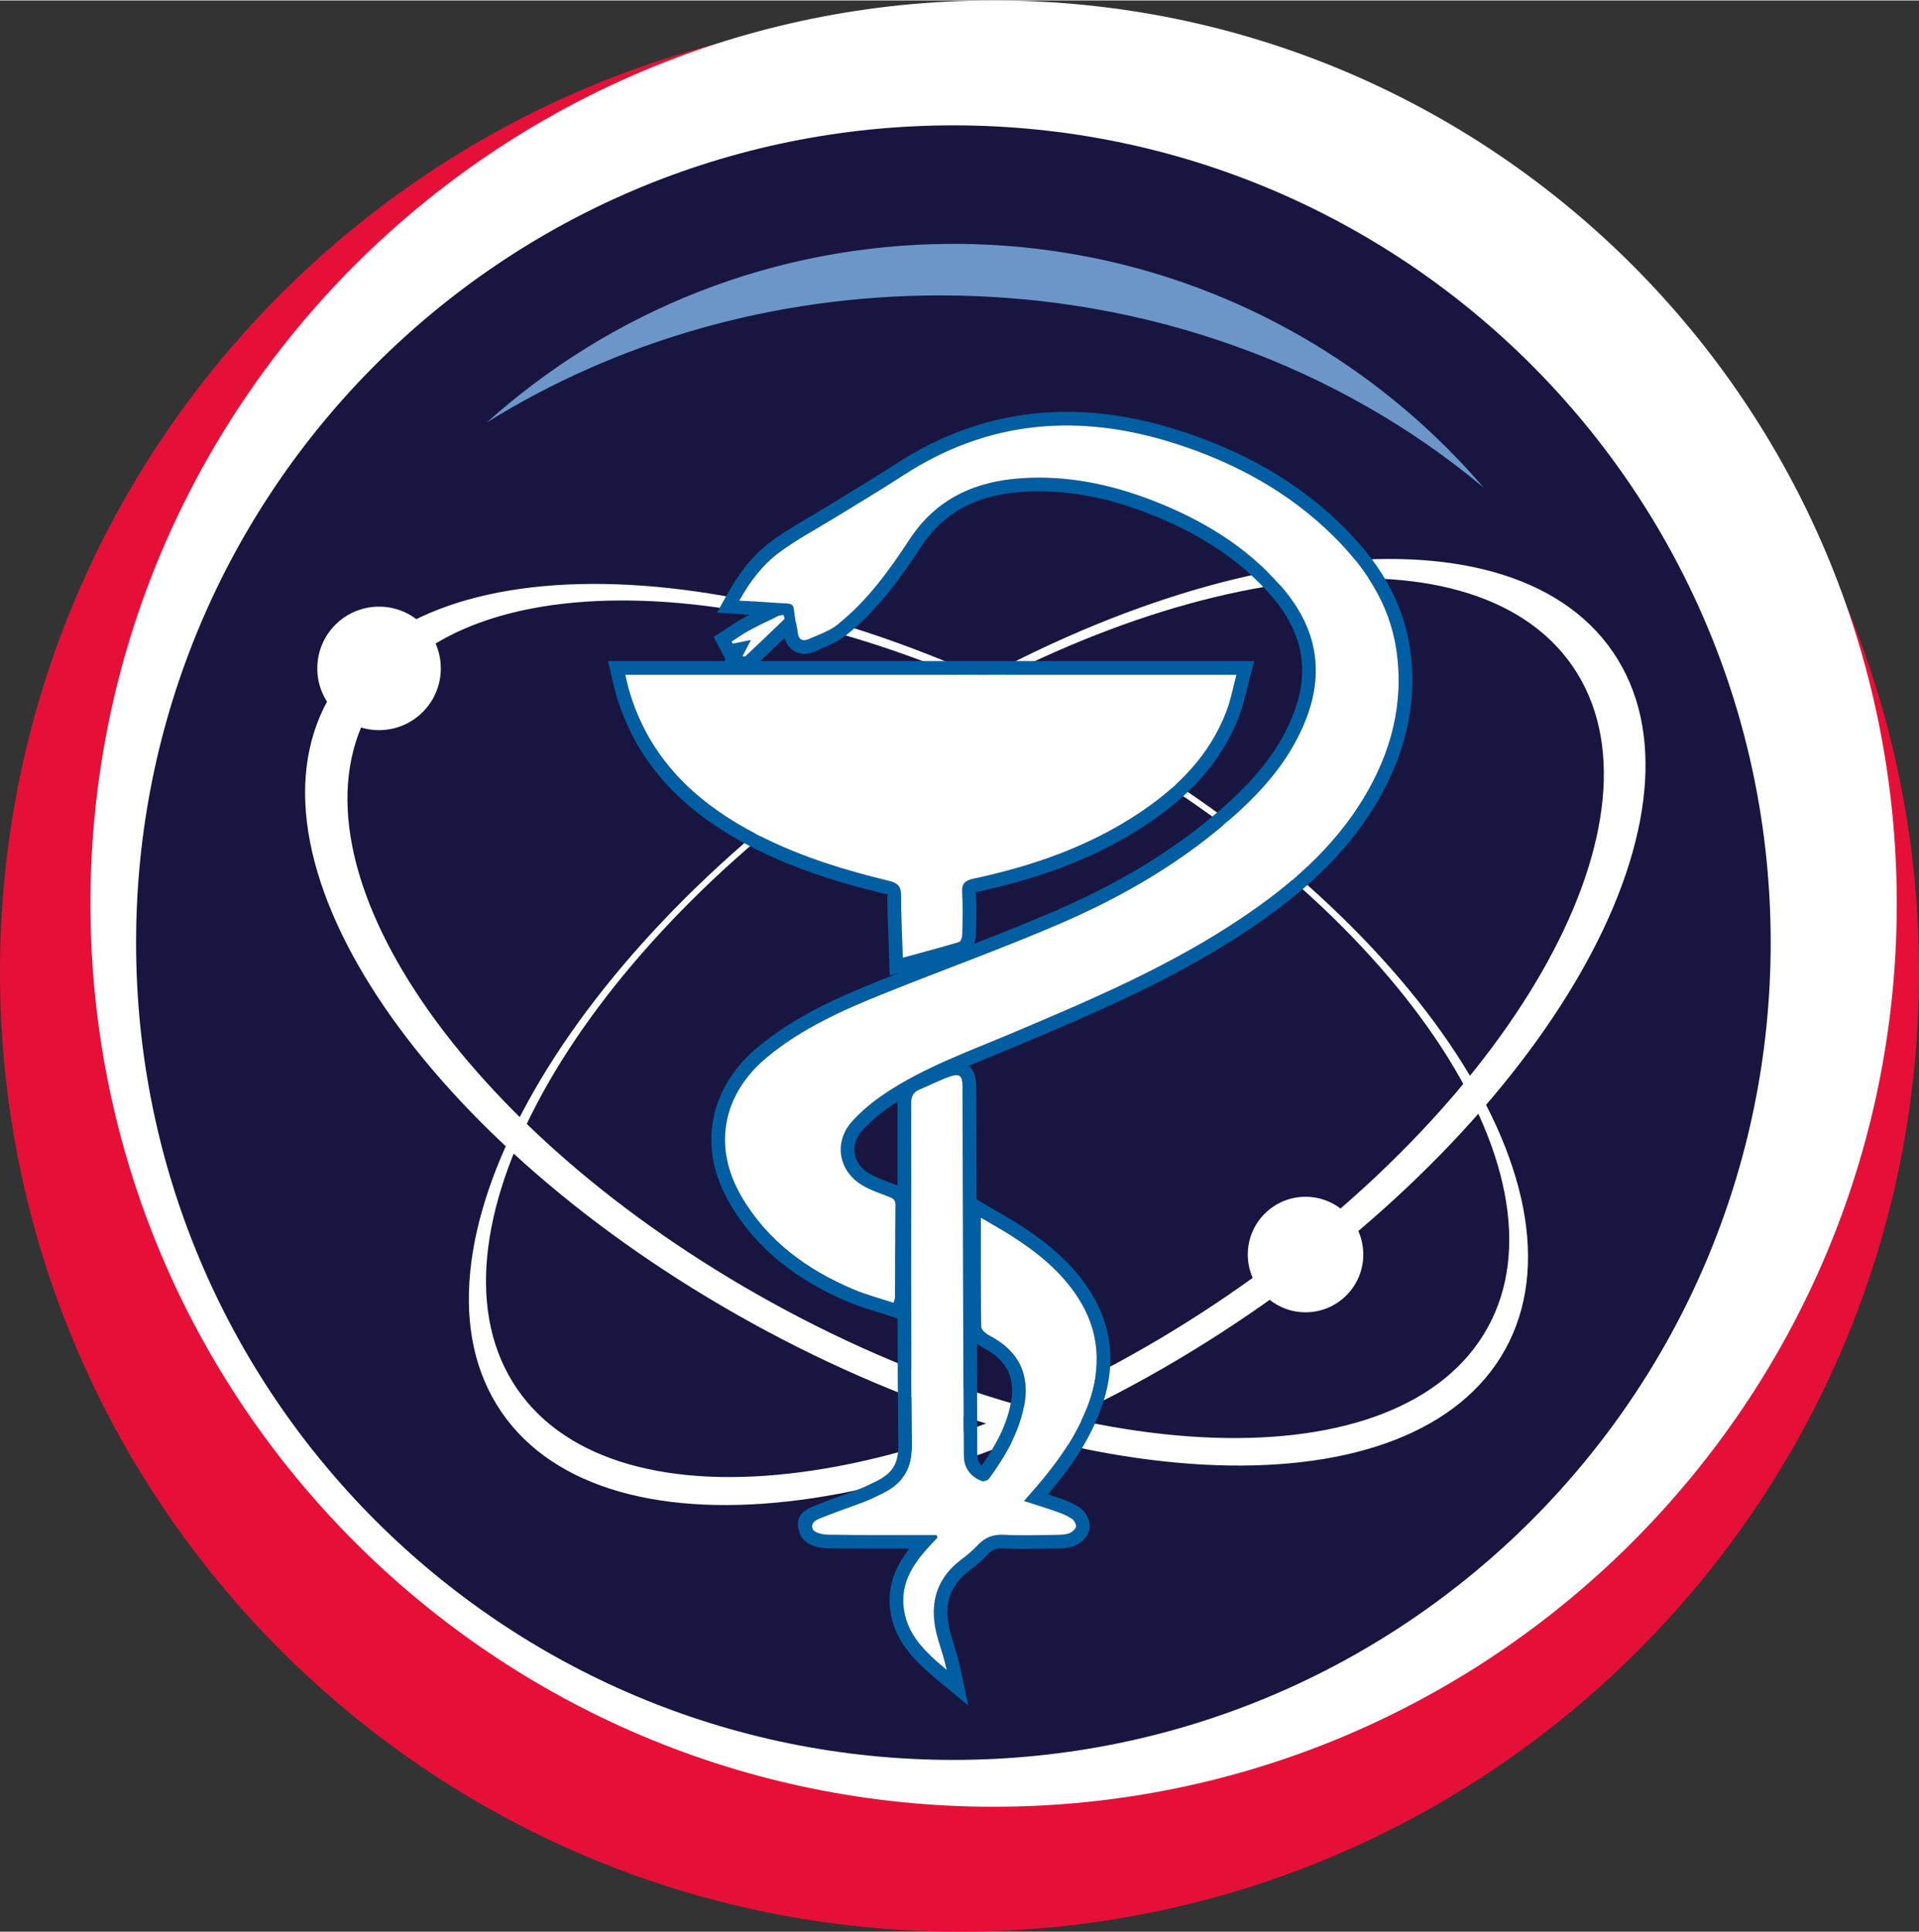
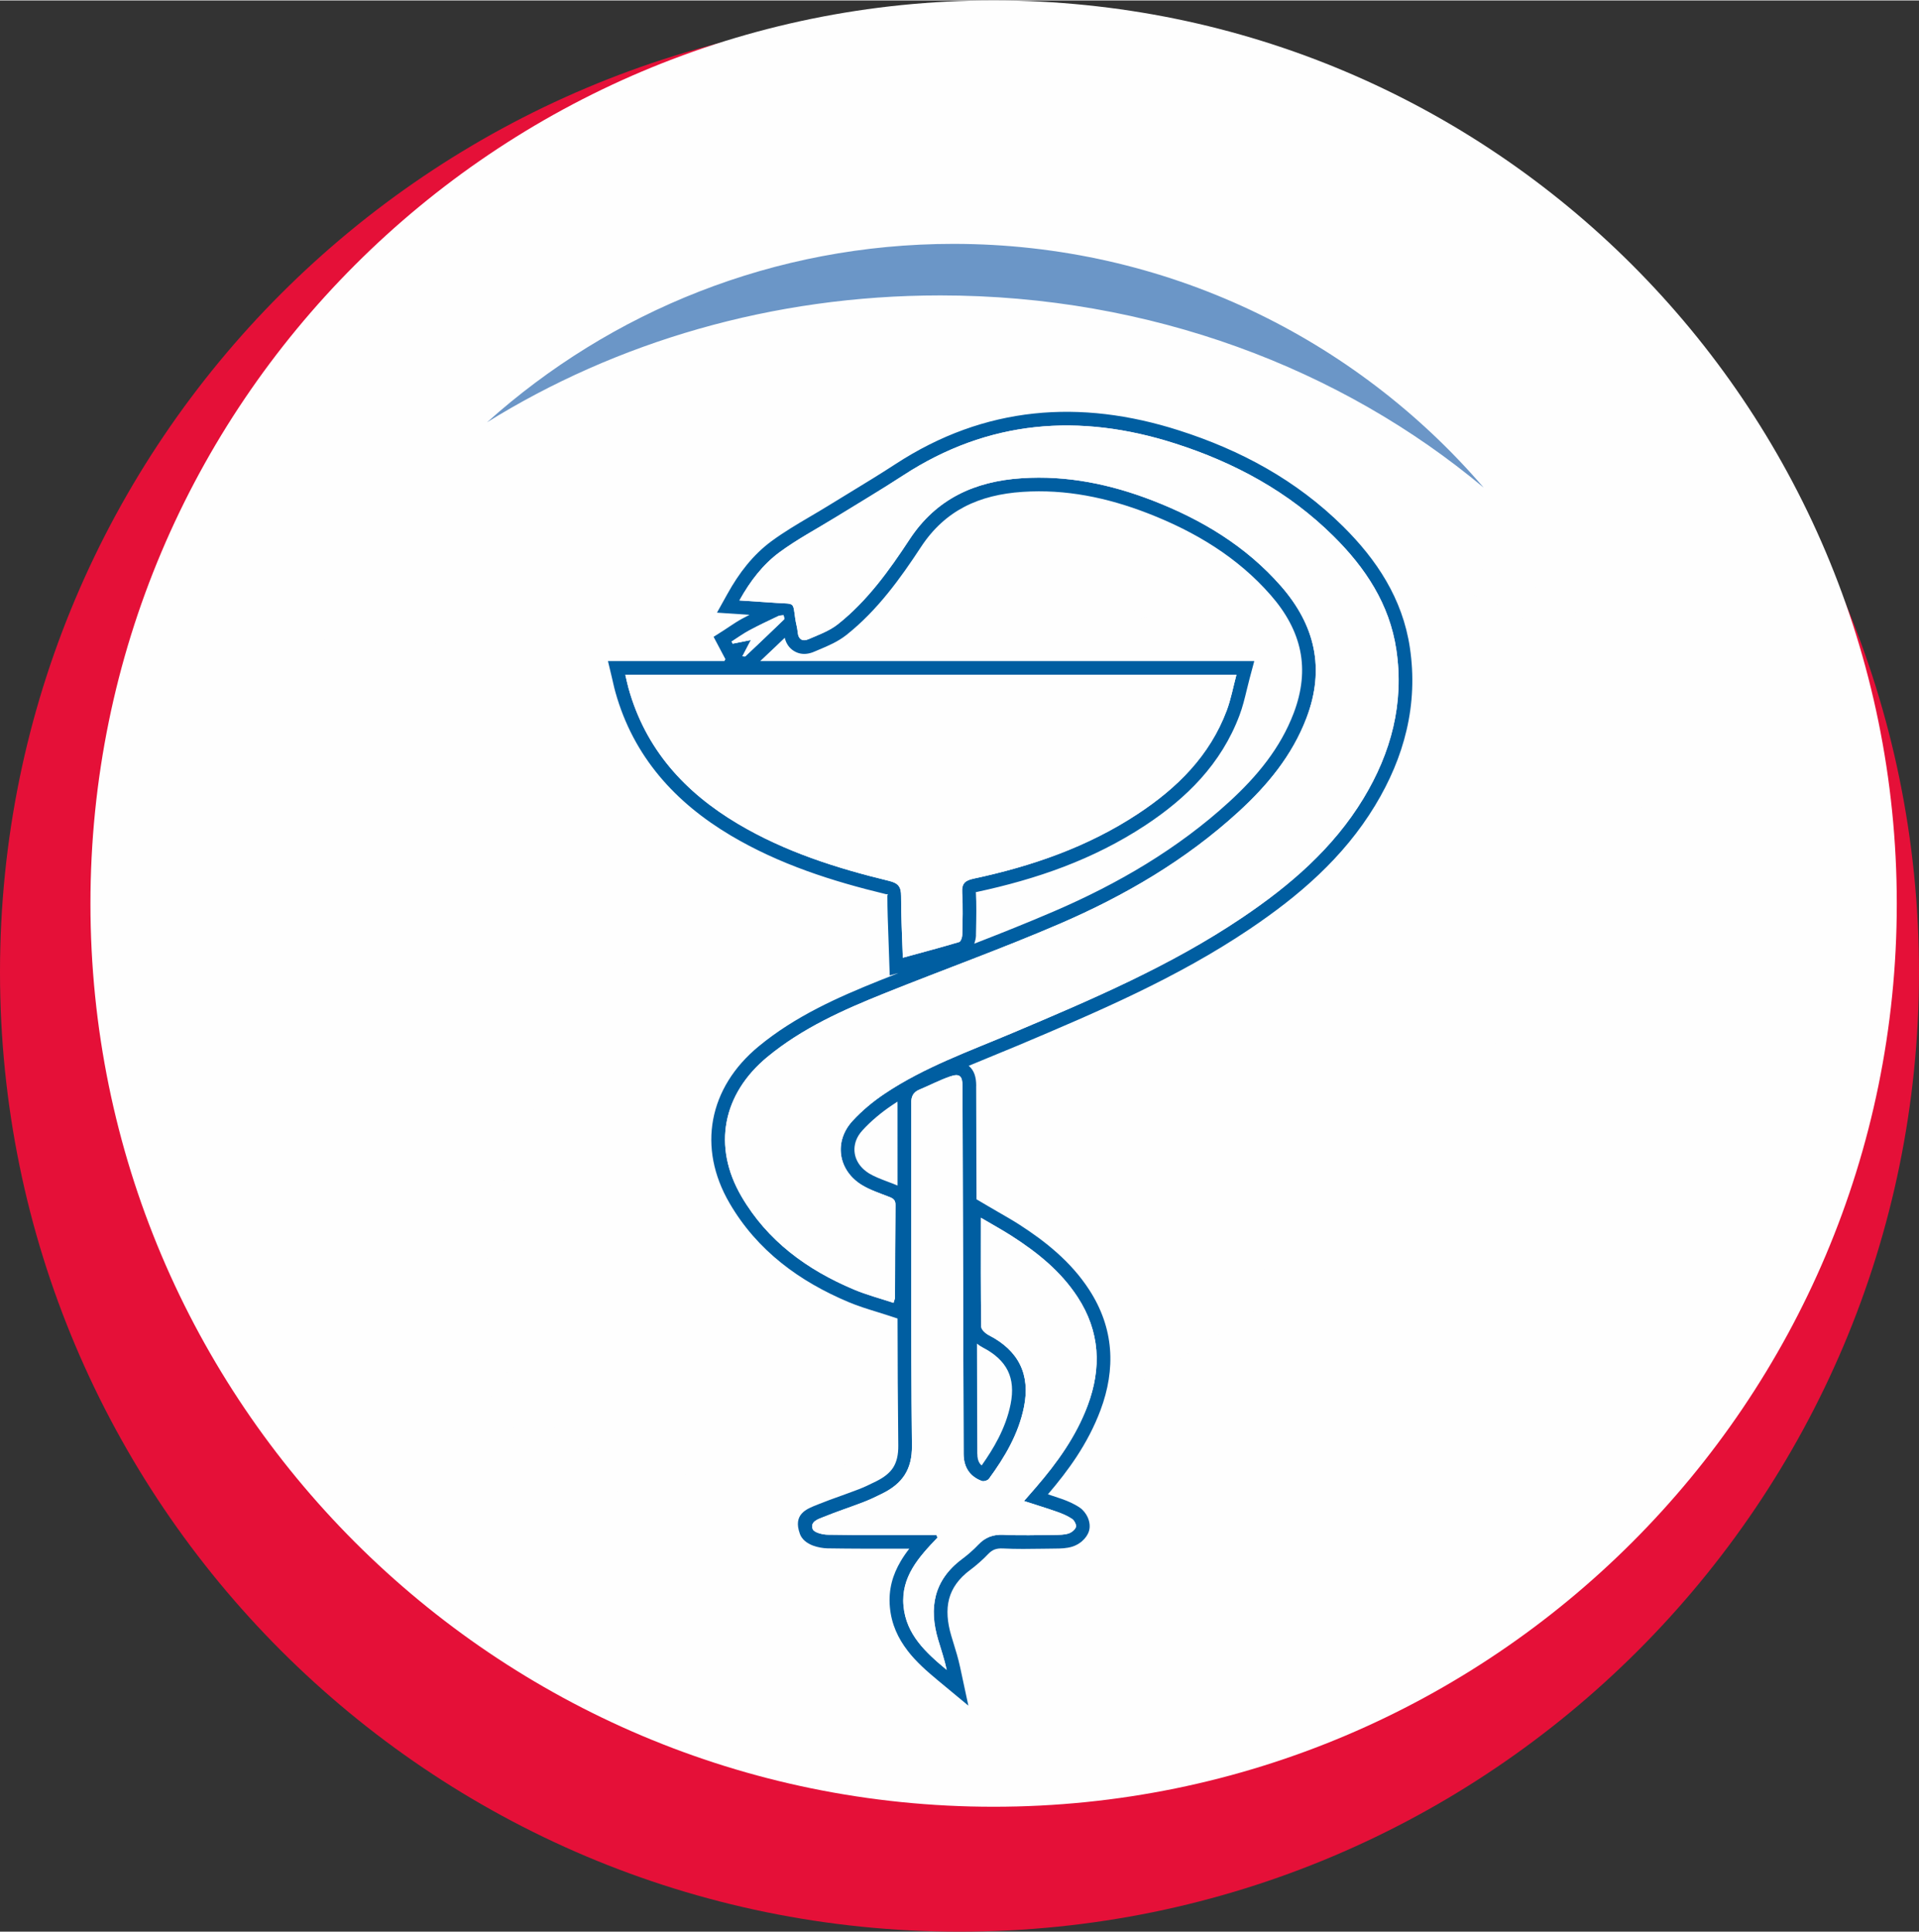
<svg xmlns="http://www.w3.org/2000/svg" xml:space="preserve" width="729px" height="734px" style="shape-rendering:geometricPrecision; text-rendering:geometricPrecision; image-rendering:optimizeQuality; fill-rule:evenodd; clip-rule:evenodd" viewBox="0 0 728.19 732.84">
  <rect x="0" y="0" width="728.19" height="732.84" fill="#333333" stroke="none" />
  <defs>
    <style type="text/css">  .fil1 {fill:#FEFEFE} .fil3 {fill:#6B96C7} .fil2 {fill:#181541} .fil0 {fill:#E51038} .fil4 {fill:#005EA1;fill-rule:nonzero}  </style>
  </defs>
  <g id="Слой_x0020_1">
    <g id="nmicr-color">
      <path id="fon-circle-pink" class="fil0" d="M728.19 368.74c0,201.09 -163.01,364.1 -364.09,364.1 -201.09,0 -364.1,-163.01 -364.1,-364.1 0,-201.08 163.01,-364.09 364.1,-364.09 201.08,0 364.09,163.01 364.09,364.09z" />
      <path id="fon-circle-white" class="fil1" d="M719.76 342.72c0,189.28 -153.44,342.72 -342.72,342.72 -189.28,0 -342.72,-153.44 -342.72,-342.72 0,-189.28 153.44,-342.72 342.72,-342.72 189.28,0 342.72,153.44 342.72,342.72z" />
-       <path id="fon-circle-blue" class="fil2" d="M671.91 357.53c0,171.29 -138.86,310.14 -310.14,310.14 -171.28,0 -310.13,-138.85 -310.13,-310.14 0,-171.28 138.85,-310.13 310.13,-310.13 171.29,0 310.14,138.85 310.14,310.13z" />
      <path id="duga-top-blue" class="fil3" d="M356.76 111.93c79.7,0 152.2,27.7 206.26,72.96 -48.63,-56.64 -120.74,-92.52 -201.25,-92.52 -68.02,0 -130.04,25.62 -176.97,67.72 48.84,-30.36 108.08,-48.16 171.96,-48.16z" />
-       <path id="oval-TopLeft-Bottom-Right-white" class="fil1" d="M292.99 494.19c-117.22,-64.6 -185.71,-165.14 -152.97,-224.55 32.74,-59.41 154.32,-55.21 271.54,9.4 117.23,64.6 185.71,165.13 152.97,224.55 -32.75,59.41 -154.32,55.2 -271.54,-9.4zm117.22 -218.73c-123.39,-68.01 -251.36,-72.44 -285.83,-9.9 -34.46,62.54 37.63,168.37 161.02,236.37 123.38,68 251.36,72.43 285.82,9.88 34.47,-62.53 -37.62,-168.35 -161.01,-236.35z" />
      <path id="oval-TopRight-BottomLeft-white" class="fil1" d="M196.17 526.8c-38.35,-56.08 20.26,-162.87 130.9,-238.54 110.65,-75.65 231.43,-91.53 269.79,-35.45 38.34,56.08 -20.28,162.88 -130.92,238.54 -110.64,75.65 -231.42,91.53 -269.77,35.45zm-5.89 8.85c40.37,59.04 167.51,42.33 283.98,-37.31 116.46,-79.65 178.16,-192.06 137.79,-251.1 -40.36,-59.03 -167.5,-42.31 -283.97,37.33 -116.47,79.63 -178.16,192.05 -137.8,251.08z" />
      <path id="circle-top-left-white" class="fil1" d="M167.27 253.47c0,12.94 -10.5,23.43 -23.44,23.43 -12.94,0 -23.43,-10.49 -23.43,-23.43 0,-12.95 10.49,-23.44 23.43,-23.44 12.94,0 23.44,10.49 23.44,23.44z" />
-       <path id="circle-bottom-right-whie" class="fil1" d="M517.32 475.89c0,12.1 -9.81,21.92 -21.92,21.92 -12.1,0 -21.91,-9.82 -21.91,-21.92 0,-12.11 9.81,-21.92 21.91,-21.92 12.11,0 21.92,9.81 21.92,21.92z" />
      <path class="fil4" d="M293.78 245.67l-5.3 5.02 187.47 0 -1.75 6.54c-0.53,2.01 -0.83,3.22 -1.1,4.38 -0.8,3.3 -1.56,6.47 -2.74,9.61 -3.46,9.23 -8.5,17.13 -14.67,24.03 -6.09,6.8 -13.27,12.61 -21.11,17.78 -9.89,6.51 -20.25,11.64 -30.96,15.73 -10.66,4.07 -21.73,7.14 -33.04,9.56 -0.11,0.03 -0.2,0.03 -0.28,0.03 0.28,4.77 0.17,9.6 0.07,14.42l-0.04 1.86 0.02 0c0,0.98 -0.26,2.22 -0.66,3.3 10.05,-3.91 20.12,-7.91 30.31,-12.3 12.13,-5.22 23.87,-11.15 35.03,-18.01 11.16,-6.87 21.7,-14.63 31.38,-23.5 5.3,-4.84 10.19,-9.97 14.39,-15.58 4.12,-5.49 7.58,-11.47 10.11,-18.12 3.2,-8.43 3.95,-16.29 2.45,-23.62 -1.51,-7.4 -5.3,-14.43 -11.17,-21.13 -6.31,-7.22 -13.47,-13.23 -21.27,-18.3 -7.86,-5.11 -16.39,-9.28 -25.37,-12.76 -7.7,-2.98 -15.51,-5.3 -23.44,-6.72 -7.85,-1.42 -15.88,-1.96 -24.11,-1.41 -8.18,0.54 -15.59,2.3 -22.05,5.67 -6.35,3.31 -11.89,8.26 -16.47,15.23 -3.91,5.96 -7.99,11.9 -12.62,17.6 -4.65,5.74 -9.77,11.1 -15.66,15.78 -3.27,2.59 -6.91,4.12 -10.48,5.62l-1.87 0.79c-1.01,0.43 -2.01,0.69 -2.98,0.77l-0.02 0c-1.59,0.14 -3.1,-0.2 -4.48,-1.02 -1.37,-0.81 -2.42,-2 -3.09,-3.55 -0.2,-0.47 -0.37,-0.98 -0.5,-1.52l-4 3.82zm-10.95 3.22c4.92,-4.64 9.84,-9.29 14.7,-14.01 0.23,-0.23 -0.11,-1.05 -0.18,-1.59 -0.68,0.09 -1.43,0.04 -2.02,0.32 -3.69,1.75 -7.39,3.49 -10.99,5.42 -2.33,1.25 -4.49,2.82 -6.73,4.26 0.14,0.26 0.28,0.53 0.42,0.8 2.08,-0.41 4.15,-0.83 6.9,-1.38 -1.27,2.43 -2.2,4.19 -3.22,6.15 0.7,0.03 1.01,0.14 1.12,0.03zm101.06 219.95c-3.59,-2.3 -7.34,-4.35 -11.69,-6.91 0,14.47 -0.07,27.92 0.14,41.37 0.01,1.11 1.67,2.58 2.91,3.22 11.26,5.79 15.79,14.88 13.32,27.15 -2.06,10.27 -7.24,19.03 -13.32,27.33 -0.46,0.63 -1.97,1.09 -2.69,0.82 -4.61,-1.72 -6.88,-5.28 -6.9,-10.3 -0.14,-46.53 -0.28,-93.05 -0.43,-139.58 -0.01,-3.81 -1.09,-4.86 -4.68,-3.63 -3.99,1.37 -7.76,3.37 -11.66,4.99 -2.4,1 -3.14,2.63 -3.13,5.23 0.09,43.28 -0.19,86.57 0.29,129.85 0.1,9.25 -3.75,14.49 -11.26,18.22 -2.34,1.16 -4.71,2.3 -7.15,3.24 -4.99,1.92 -10.09,3.58 -15.05,5.6 -2.07,0.84 -5.26,1.73 -4.2,4.65 0.46,1.26 3.67,2.09 5.65,2.12 12.59,0.2 25.19,0.12 37.79,0.13 1.18,0.01 2.36,0 3.54,0 0.12,0.33 0.23,0.66 0.35,0.99 -7.02,7.32 -13.89,14.87 -12.88,25.9 1,10.91 8.53,17.75 16.4,24.28 -0.84,-3.91 -2.1,-7.64 -3.23,-11.4 -3.63,-12.16 -1.68,-22.67 9.01,-30.66 2.19,-1.64 4.28,-3.46 6.16,-5.44 2.67,-2.82 5.67,-3.95 9.63,-3.76 6.47,0.32 12.97,0.1 19.46,0.04 1.73,-0.02 3.55,-0.02 5.17,-0.53 1.14,-0.36 2.49,-1.41 2.83,-2.46 0.27,-0.81 -0.59,-2.49 -1.43,-3.07 -1.71,-1.16 -3.7,-1.99 -5.66,-2.69 -4.02,-1.42 -8.1,-2.66 -12.6,-4.12 1.84,-2.12 3.14,-3.61 4.44,-5.1 8.13,-9.39 15.31,-19.41 19.7,-31.12 5.35,-14.28 4.71,-28.11 -3.79,-41.15 -6.4,-9.83 -15.32,-16.97 -25.04,-23.21zm-46.47 -134.72c3.49,0.84 4.53,2.29 4.51,5.75 -0.03,7.44 0.39,14.89 0.66,23.39 7.59,-2.08 14.51,-3.91 21.37,-5.96 0.62,-0.19 1.16,-1.74 1.18,-2.67 0.12,-5.36 0.3,-10.74 -0.03,-16.08 -0.21,-3.52 1.13,-4.61 4.4,-5.31 22.09,-4.72 43.21,-12.01 62.22,-24.54 14.99,-9.87 27.34,-22.11 33.78,-39.29 1.58,-4.23 2.4,-8.73 3.67,-13.52l-231.91 0c0.51,2.1 0.82,3.66 1.25,5.19 6.46,23.04 21.26,39.35 41.42,51.33 17.87,10.63 37.44,16.86 57.48,21.71zm192.43 -87.8c-2.58,-17.24 -11.73,-31.04 -23.87,-43.06 -17.02,-16.85 -37.5,-27.91 -60.12,-35.15 -36.19,-11.58 -70.77,-8.99 -103.19,12.15 -8.43,5.5 -17.12,10.63 -25.69,15.92 -7.09,4.37 -14.5,8.28 -21.18,13.21 -6.28,4.64 -11.1,10.88 -15.22,18.29 5.19,0.34 9.76,0.66 14.32,0.95 6.74,0.41 5.96,-0.41 6.87,5.98 0.24,1.73 0.78,3.42 0.93,5.15 0.23,2.78 1.9,3.58 4.09,2.63 3.85,-1.66 7.96,-3.14 11.18,-5.7 11.16,-8.86 19.44,-20.38 27.16,-32.15 10.16,-15.49 24.79,-22.06 42.55,-23.24 17.25,-1.15 33.77,2.29 49.74,8.48 18.6,7.21 35.38,17.29 48.67,32.47 12.91,14.76 16.79,31.27 9.68,50 -5.43,14.26 -14.81,25.59 -25.86,35.69 -20,18.3 -43.14,31.82 -67.86,42.47 -21.84,9.4 -44.27,17.46 -66.35,26.33 -15.75,6.33 -31.22,13.2 -44.51,24.17 -16.98,14.02 -20.92,33.89 -9.87,52.87 9.87,16.94 24.93,27.9 42.69,35.38 4.85,2.04 9.98,3.38 15.05,5.06 0.37,-1.27 0.56,-1.62 0.56,-1.98 0.05,-11.72 0.04,-23.45 0.18,-35.17 0.03,-2.2 -1.21,-2.6 -2.8,-3.22 -3.36,-1.31 -6.85,-2.46 -9.9,-4.31 -9.08,-5.52 -10.8,-16.51 -3.6,-24.35 3.58,-3.9 7.79,-7.39 12.2,-10.34 15.03,-10.06 32.03,-16.08 48.55,-23.06 29.98,-12.66 59.91,-25.43 87.06,-43.71 18.15,-12.22 34.56,-26.29 46.05,-45.25 10.52,-17.37 15.54,-36.16 12.49,-56.51zm-247.96 -11.86l2.52 -1.32 -12.34 -0.83 3.98 -7.15c2.2,-3.96 4.6,-7.63 7.31,-10.94 2.78,-3.4 5.87,-6.43 9.37,-9.01 4.81,-3.54 9.9,-6.54 15,-9.54 2.17,-1.28 4.35,-2.56 6.52,-3.9 3.63,-2.24 5.68,-3.49 7.78,-4.76 6.04,-3.68 12.09,-7.36 17.82,-11.1 16.91,-11.03 34.43,-17.23 52.45,-19.15 17.96,-1.92 36.37,0.4 55.15,6.42 11.67,3.73 22.78,8.45 33.15,14.39 10.44,5.98 20.17,13.23 29.04,22.01 6.37,6.31 11.98,13.12 16.35,20.65 4.45,7.65 7.61,16.03 9,25.33 1.62,10.83 1.1,21.26 -1.24,31.29 -2.31,9.96 -6.41,19.5 -11.96,28.66 -6.01,9.93 -13.28,18.54 -21.38,26.23 -8.03,7.63 -16.91,14.38 -26.22,20.65 -13.81,9.3 -28.29,17.18 -43.1,24.33 -14.59,7.05 -29.7,13.46 -44.83,19.85 -2.84,1.2 -6.23,2.59 -9.62,3.97 -3.03,1.24 -6.05,2.47 -9.05,3.74 2.06,1.72 2.85,4.19 2.85,7.66l-0.02 0 0.13 43 4.28 2.52 4.02 2.34c2.86,1.65 5.51,3.17 7.84,4.67 5.03,3.23 9.9,6.73 14.42,10.77 4.57,4.08 8.71,8.66 12.17,13.98 4.74,7.29 7.3,14.82 7.92,22.53 0.61,7.63 -0.68,15.4 -3.62,23.25 -2.36,6.29 -5.42,12.06 -8.96,17.48 -3.28,5.01 -7.01,9.78 -10.97,14.4 1.9,0.62 3.68,1.21 5.25,1.76 1.11,0.4 2.25,0.84 3.38,1.36 1.19,0.55 2.36,1.19 3.48,1.95 1.21,0.82 2.32,2.23 2.95,3.59l0 0.02c0.76,1.64 1.05,3.61 0.49,5.35 -0.46,1.43 -1.42,2.73 -2.58,3.73l0.01 0.01c-1.04,0.91 -2.37,1.66 -3.63,2.06 -2.24,0.71 -4.43,0.74 -6.52,0.76 -1.54,0 -3.09,0.04 -4.62,0.06 -5.12,0.08 -10.24,0.16 -15.29,-0.1 -1.26,-0.06 -2.31,0.07 -3.19,0.41 -0.83,0.32 -1.63,0.89 -2.44,1.74 -0.99,1.04 -2.07,2.09 -3.24,3.11 -1.25,1.11 -2.44,2.08 -3.57,2.92l-0.01 -0.01c-4.34,3.25 -6.89,6.92 -7.96,10.94 -1.1,4.16 -0.72,8.9 0.83,14.08l0.79 2.6c0.93,3.01 1.86,6.04 2.54,9.22l3.14 14.64 -11.53 -9.56c-4.15,-3.45 -8.24,-7.01 -11.57,-11.34l0 -0.02c-3.54,-4.61 -6.08,-9.91 -6.68,-16.46 -0.62,-6.77 1.14,-12.41 4.12,-17.45 0.97,-1.65 2.07,-3.22 3.25,-4.73l-2.46 0c-9.55,0.01 -19.11,0.02 -28.63,-0.13 -1.61,-0.03 -3.75,-0.41 -5.45,-1.04 -2.27,-0.85 -4.21,-2.31 -4.99,-4.47l0 -0.02c-2.69,-7.39 2.44,-9.4 6.56,-11l0.56 -0.23c2.59,-1.06 5.71,-2.18 8.84,-3.3 2.03,-0.73 4.06,-1.47 6.3,-2.33l0.02 0c1.03,-0.39 2.14,-0.88 3.3,-1.41 0.98,-0.45 2.17,-1.03 3.39,-1.64 2.92,-1.45 5.08,-3.11 6.42,-5.19 1.33,-2.08 2,-4.78 1.96,-8.34 -0.18,-16.08 -0.25,-32.16 -0.28,-48.24l-3.15 -1.04c-1.18,-0.39 -2.95,-0.94 -4.72,-1.49 -3.57,-1.1 -7.12,-2.19 -10.72,-3.71 -9.31,-3.92 -17.94,-8.77 -25.54,-14.88 -7.7,-6.17 -14.36,-13.62 -19.63,-22.68 -6.14,-10.55 -8.12,-21.44 -6.21,-31.72 1.94,-10.35 7.78,-19.93 17.26,-27.75 6.94,-5.73 14.45,-10.39 22.27,-14.44 7.66,-3.97 15.61,-7.33 23.62,-10.55l7.19 -2.85 -3.34 0.91 -0.46 -13.63c-0.22,-5.98 -0.43,-11.57 -0.43,-16.48 0,-0.58 0.26,-0.55 0.15,-0.69l-0.02 -0.02c-0.1,-0.13 -0.12,0.12 -0.64,-0.01l-0.02 0c-10.2,-2.46 -20.29,-5.28 -30.1,-8.84 -9.93,-3.6 -19.59,-7.95 -28.81,-13.43 -10.55,-6.27 -19.75,-13.73 -27.18,-22.67 -7.49,-9.02 -13.16,-19.49 -16.58,-31.73 -0.32,-1.11 -0.56,-2.18 -0.85,-3.42l-0.45 -1.97 -1.53 -6.4 44.19 0 0.4 -0.75 -0.03 0.01 -4.47 -8.46 4.03 -2.57 1.97 -1.31c1.63,-1.08 3.27,-2.17 5.1,-3.15zm90.99 276.67c-0.68,-0.35 -1.44,-0.85 -2.16,-1.44l0.12 41.83 0.02 0c0,1.5 0.29,2.69 0.85,3.54 0.21,0.31 0.48,0.6 0.8,0.87 2.35,-3.34 4.51,-6.73 6.29,-10.21 2.11,-4.12 3.77,-8.44 4.69,-13.06 1,-4.98 0.64,-9.21 -1.07,-12.69 -1.72,-3.5 -4.91,-6.45 -9.54,-8.84zm-32.3 -92.6l-0.02 0 0.01 -0.67 -1.98 1.3c-2.08,1.39 -4.13,2.93 -6.1,4.6 -1.83,1.55 -3.57,3.2 -5.17,4.95 -0.63,0.69 -1.15,1.36 -1.55,2.02 -1.31,2.15 -1.77,4.5 -1.44,6.72 0.33,2.21 1.47,4.34 3.35,6.07 0.65,0.6 1.36,1.13 2.1,1.59 2.01,1.22 4.57,2.19 7.11,3.15l2.12 0.81c0.55,0.21 1.08,0.42 1.58,0.64 0.01,-10.39 0.01,-20.79 -0.01,-31.18zm29.31 -80.26l0.11 -0.01c-0.04,-0.02 -0.07,-0.03 -0.11,0.01zm-0.02 0.02c-0.15,0.17 -0.02,0.06 0.13,-0.03l-0.11 0.01 -0.02 0.02z" />
      <path id="zmeiya-white" class="fil1" d="M282.83 248.89c4.92,-4.64 9.84,-9.29 14.7,-14.01 0.23,-0.23 -0.11,-1.05 -0.18,-1.59 -0.68,0.09 -1.43,0.04 -2.02,0.32 -3.69,1.75 -7.39,3.49 -10.99,5.42 -2.33,1.25 -4.49,2.82 -6.73,4.26 0.14,0.26 0.28,0.53 0.42,0.8 2.08,-0.41 4.15,-0.83 6.9,-1.38 -1.27,2.43 -2.2,4.19 -3.22,6.15 0.7,0.03 1.01,0.14 1.12,0.03zm101.06 219.95c-3.59,-2.3 -7.34,-4.35 -11.69,-6.91 0,14.47 -0.07,27.92 0.14,41.37 0.01,1.11 1.67,2.58 2.91,3.22 11.26,5.79 15.79,14.88 13.32,27.15 -2.06,10.27 -7.24,19.03 -13.32,27.33 -0.46,0.63 -1.97,1.09 -2.69,0.82 -4.61,-1.72 -6.88,-5.28 -6.9,-10.3 -0.14,-46.53 -0.28,-93.05 -0.43,-139.58 -0.01,-3.81 -1.09,-4.86 -4.68,-3.63 -3.99,1.37 -7.76,3.37 -11.66,4.99 -2.4,1 -3.14,2.63 -3.13,5.23 0.09,43.28 -0.19,86.57 0.29,129.85 0.1,9.25 -3.75,14.49 -11.26,18.22 -2.34,1.16 -4.71,2.3 -7.15,3.24 -4.99,1.92 -10.09,3.58 -15.05,5.6 -2.07,0.84 -5.26,1.73 -4.2,4.65 0.46,1.26 3.67,2.09 5.65,2.12 12.59,0.2 25.19,0.12 37.79,0.13 1.18,0.01 2.36,0 3.54,0 0.12,0.33 0.23,0.66 0.35,0.99 -7.02,7.32 -13.89,14.87 -12.88,25.9 1,10.91 8.53,17.75 16.4,24.28 -0.84,-3.91 -2.1,-7.64 -3.23,-11.4 -3.63,-12.16 -1.68,-22.67 9.01,-30.66 2.19,-1.64 4.28,-3.46 6.16,-5.44 2.67,-2.82 5.67,-3.95 9.63,-3.76 6.47,0.32 12.97,0.1 19.46,0.04 1.73,-0.02 3.55,-0.02 5.17,-0.53 1.14,-0.36 2.49,-1.41 2.83,-2.46 0.27,-0.81 -0.59,-2.49 -1.43,-3.07 -1.71,-1.16 -3.7,-1.99 -5.66,-2.69 -4.02,-1.42 -8.1,-2.66 -12.6,-4.12 1.84,-2.12 3.14,-3.61 4.44,-5.1 8.13,-9.39 15.31,-19.41 19.7,-31.12 5.35,-14.28 4.71,-28.11 -3.79,-41.15 -6.4,-9.83 -15.32,-16.97 -25.04,-23.21zm-46.47 -134.72c3.49,0.84 4.53,2.29 4.51,5.75 -0.03,7.44 0.39,14.89 0.66,23.39 7.59,-2.08 14.51,-3.91 21.37,-5.96 0.62,-0.19 1.16,-1.74 1.18,-2.67 0.12,-5.36 0.3,-10.74 -0.03,-16.08 -0.21,-3.52 1.13,-4.61 4.4,-5.31 22.09,-4.72 43.21,-12.01 62.22,-24.54 14.99,-9.87 27.34,-22.11 33.78,-39.29 1.58,-4.23 2.4,-8.73 3.67,-13.52l-231.91 0c0.51,2.1 0.82,3.66 1.25,5.19 6.46,23.04 21.26,39.35 41.42,51.33 17.87,10.63 37.44,16.86 57.48,21.71zm192.43 -87.8c-2.58,-17.24 -11.73,-31.04 -23.87,-43.06 -17.02,-16.85 -37.5,-27.91 -60.12,-35.15 -36.19,-11.58 -70.77,-8.99 -103.19,12.15 -8.43,5.5 -17.12,10.63 -25.69,15.92 -7.09,4.37 -14.5,8.28 -21.18,13.21 -6.28,4.64 -11.1,10.88 -15.22,18.29 5.19,0.34 9.76,0.66 14.32,0.95 6.74,0.41 5.96,-0.41 6.87,5.98 0.24,1.73 0.78,3.42 0.93,5.15 0.23,2.78 1.9,3.58 4.09,2.63 3.85,-1.66 7.96,-3.14 11.18,-5.7 11.16,-8.86 19.44,-20.38 27.16,-32.15 10.16,-15.49 24.79,-22.06 42.55,-23.24 17.25,-1.15 33.77,2.29 49.74,8.48 18.6,7.21 35.38,17.29 48.67,32.47 12.91,14.76 16.79,31.27 9.68,50 -5.43,14.26 -14.81,25.59 -25.86,35.69 -20,18.3 -43.14,31.82 -67.86,42.47 -21.84,9.4 -44.27,17.46 -66.35,26.33 -15.75,6.33 -31.22,13.2 -44.51,24.17 -16.98,14.02 -20.92,33.89 -9.87,52.87 9.87,16.94 24.93,27.9 42.69,35.38 4.85,2.04 9.98,3.38 15.05,5.06 0.37,-1.27 0.56,-1.62 0.56,-1.98 0.05,-11.72 0.04,-23.45 0.18,-35.17 0.03,-2.2 -1.21,-2.6 -2.8,-3.22 -3.36,-1.31 -6.85,-2.46 -9.9,-4.31 -9.08,-5.52 -10.8,-16.51 -3.6,-24.35 3.58,-3.9 7.79,-7.39 12.2,-10.34 15.03,-10.06 32.03,-16.08 48.55,-23.06 29.98,-12.66 59.91,-25.43 87.06,-43.71 18.15,-12.22 34.56,-26.29 46.05,-45.25 10.52,-17.37 15.54,-36.16 12.49,-56.51z" />
    </g>
  </g>
</svg>